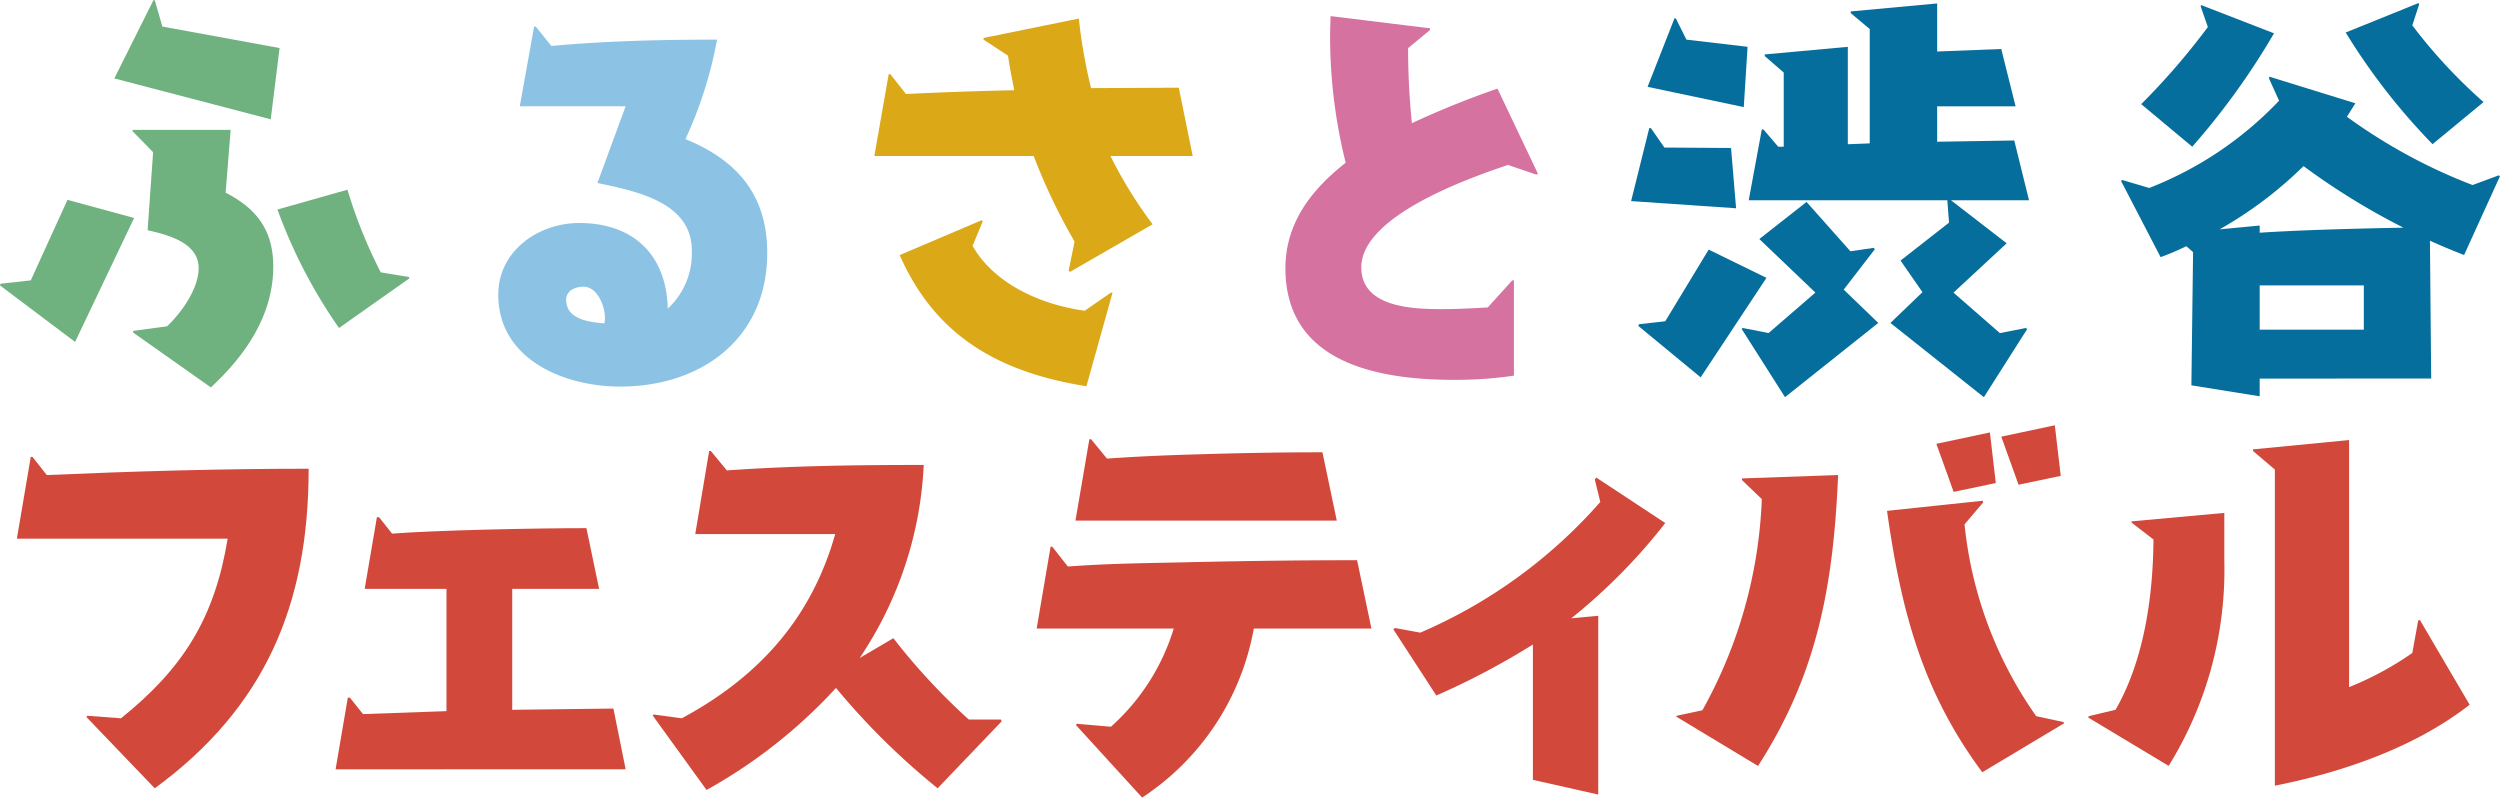
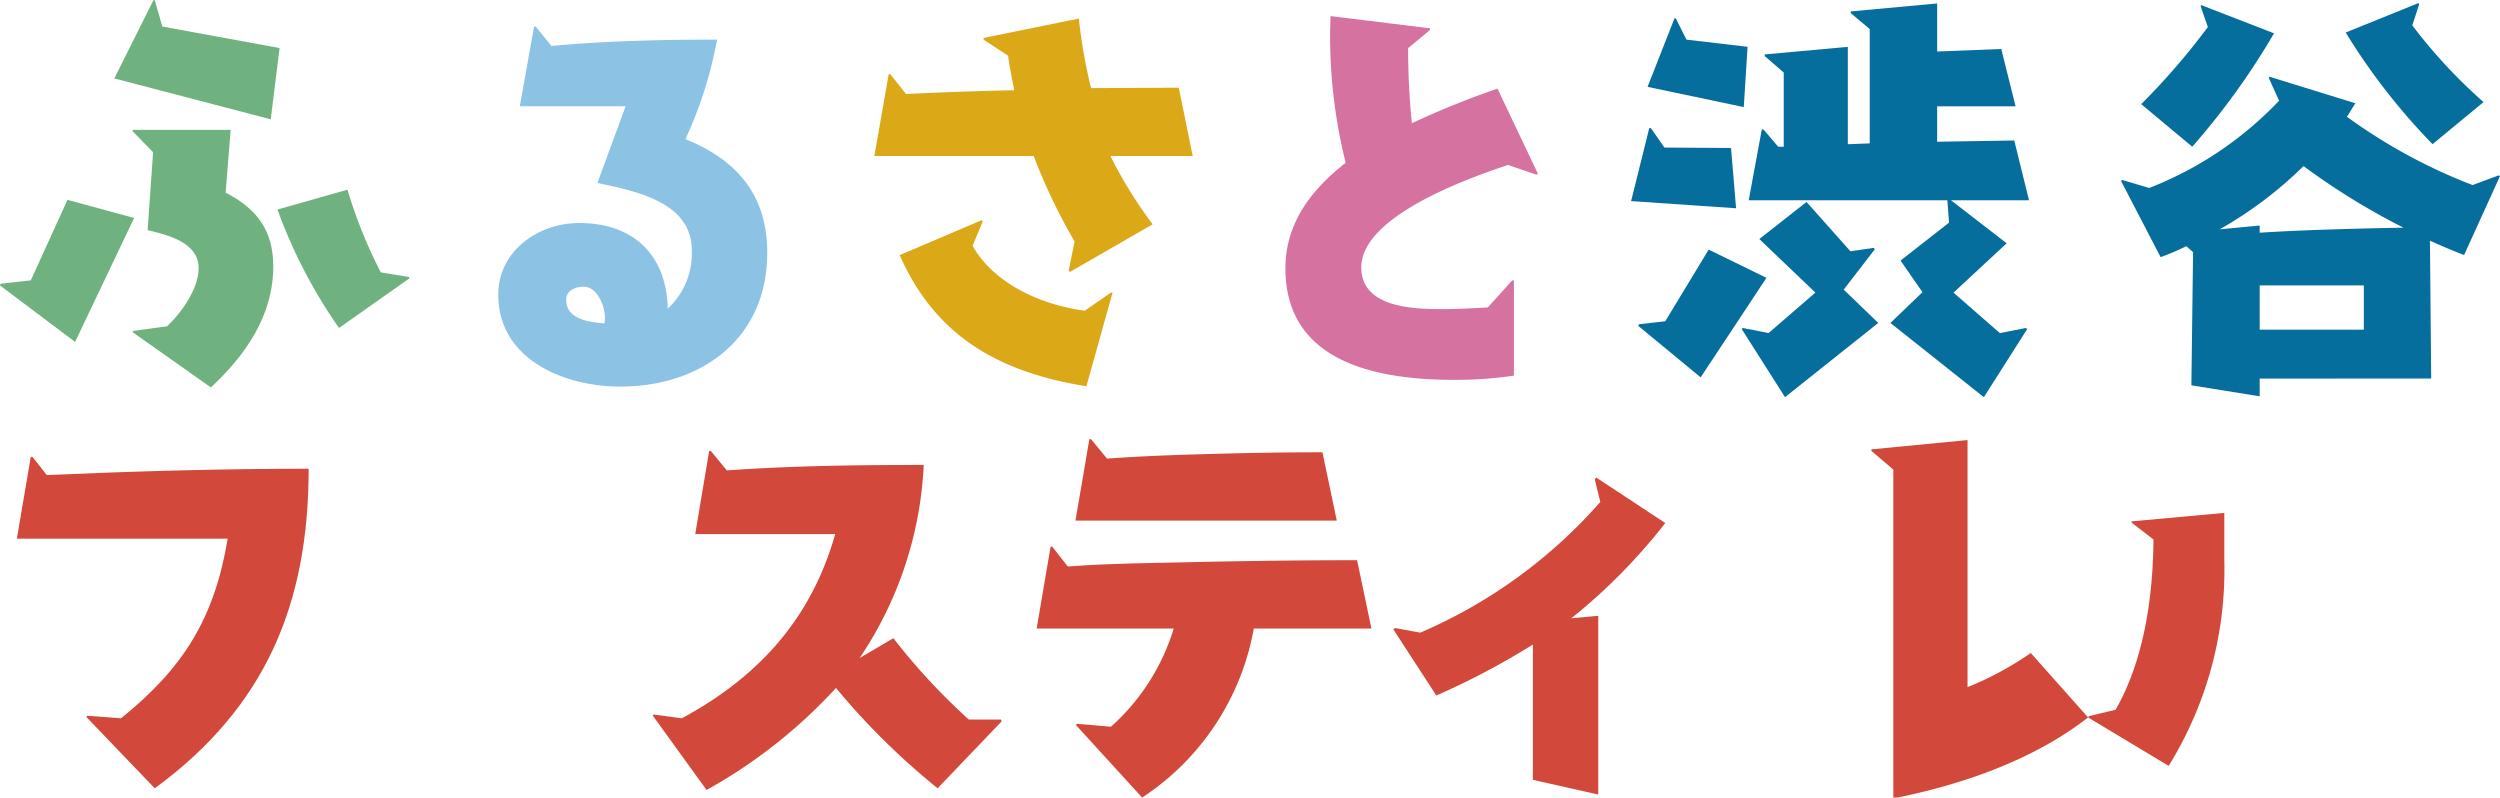
<svg xmlns="http://www.w3.org/2000/svg" width="188.075" height="60" viewBox="0 0 188.075 60">
  <g transform="translate(0 0)">
    <path d="M231.922,756.9l.032-.126,2.283-.254L237,750.46l5.012,1.364-4.441,9.325Zm8.6-15.573,2.95-5.9.095.031.571,1.967,8.817,1.617-.666,5.361Zm1.427,19.125-.031-.127,2.569-.349c1.078-1.015,2.378-2.823,2.378-4.377,0-1.934-2.347-2.506-3.837-2.855l.412-5.867-1.522-1.555-.032-.127h7.39l-.381,4.726c2.348,1.2,3.584,2.854,3.584,5.55,0,3.68-2.093,6.692-4.694,9.1Zm15.478-.349a38.324,38.324,0,0,1-4.631-8.913l5.265-1.491a36.387,36.387,0,0,0,2.506,6.217l2.125.349.031.1Z" transform="translate(-231.922 -735.427)" fill="#70b180" />
    <path d="M316.887,745.44h-7.961L310,739.445h.127l1.174,1.459c4.123-.381,8.31-.476,12.465-.476a31.194,31.194,0,0,1-2.378,7.485c3.9,1.586,6.153,4.218,6.153,8.563,0,6.439-4.947,10.054-11.069,10.054-4.187,0-9.166-2.03-9.166-6.914,0-3.3,3.013-5.392,6.09-5.392,4.06,0,6.565,2.379,6.661,6.439a5.636,5.636,0,0,0,1.808-4.377c0-3.679-4.314-4.472-7.1-5.075Zm-1.554,15.922c0-.888-.571-2.347-1.618-2.347-.6,0-1.3.285-1.3.983,0,1.491,1.744,1.681,2.887,1.777C315.3,761.615,315.333,761.488,315.333,761.361Z" transform="translate(-269.821 -737.447)" fill="#8cc3e5" />
    <path d="M378.917,757.294l-.1-.095.445-2.188a44.327,44.327,0,0,1-3.076-6.439H364.2l1.078-6.153h.127l1.173,1.491c2.569-.127,5.265-.222,8.151-.285-.19-.888-.349-1.776-.475-2.6l-1.839-1.205v-.127l7.168-1.459a39.35,39.35,0,0,0,.919,5.233l6.6-.032,1.046,5.138h-6.185a32.691,32.691,0,0,0,3.172,5.138Zm1.237,8.6c-7.2-1.142-11.545-4.219-14.051-9.864l6.185-2.633.064.095-.762,1.839c1.4,2.506,4.567,4.346,8.437,4.885l1.967-1.364h.127Z" transform="translate(-298.422 -736.838)" fill="#dba817" />
    <path d="M443.449,757.737h.127v7.168a30.019,30.019,0,0,1-4.472.317c-5.709,0-12.718-1.237-12.718-8.4,0-3.394,1.966-5.932,4.535-7.93a39.28,39.28,0,0,1-1.174-9.61c0-.476.032-.952.032-1.427l7.485.92v.127l-1.649,1.364a56.2,56.2,0,0,0,.285,5.646,66.584,66.584,0,0,1,6.439-2.6l3.045,6.407-.127.063-2.125-.729c-2.823.951-11.038,3.807-11.038,7.707,0,3.045,3.933,3.14,6.121,3.14,1.142,0,2.284-.064,3.394-.127Z" transform="translate(-329.684 -736.645)" fill="#d572a0" />
    <path d="M478.684,750.812l1.364-5.487h.127l1.015,1.459,5.012.032.38,4.536Zm.539,9.388.064-.126,1.966-.222,3.267-5.391,4.345,2.125-4.948,7.486Zm.7-17.983,2.03-5.17.1.032.793,1.586,4.6.539-.285,4.536Zm10.34,23.344-3.267-5.138.095-.064,1.935.38,3.521-3.045-4.218-4.028,3.552-2.791,3.3,3.71,1.744-.253.1.094-2.347,3.045,2.6,2.506Zm7.929-5.582,2.411-2.315-1.65-2.378,3.648-2.854-.127-1.681H487.532l.984-5.328h.127l1.11,1.3h.413v-5.582l-1.428-1.237v-.127l6.249-.571v7.327l1.649-.064v-8.6l-1.427-1.2v-.127l6.5-.6v3.616l4.822-.19,1.078,4.314h-5.9v2.664l5.8-.095,1.11,4.5h-5.868l4.187,3.235-4,3.711,3.489,3.045,1.935-.38.127.064-3.267,5.138Z" transform="translate(-355.976 -735.683)" fill="#066e9c" />
    <path d="M563.23,764.132v1.333l-5.138-.825.127-10.023-.507-.444a20.764,20.764,0,0,1-1.935.824l-2.981-5.741.094-.064,2.03.6a26.948,26.948,0,0,0,9.769-6.565l-.761-1.681.031-.127,6.47,2-.635,1.015a40.941,40.941,0,0,0,9.452,5.138l1.966-.729.095.063-2.7,5.931c-.888-.349-1.744-.7-2.569-1.079l.095,10.371Zm-8.912-20.647a52.6,52.6,0,0,0,5.012-5.8l-.539-1.554.031-.1,5.487,2.125a54.36,54.36,0,0,1-6.153,8.532Zm8.912,9.673c3.426-.222,7.613-.317,10.816-.38a52.443,52.443,0,0,1-7.517-4.631,30.272,30.272,0,0,1-6.311,4.757l3.012-.285Zm7.835,3.964H563.23v3.331h7.835Zm5.17-10.625a47.671,47.671,0,0,1-6.534-8.4l5.487-2.22.031.127-.507,1.555a39.133,39.133,0,0,0,5.36,5.772Z" transform="translate(-393.234 -735.651)" fill="#066e9c" />
    <path d="M239.707,824.119l.063-.095,2.538.19c4.694-3.775,7.041-7.549,8.024-13.511H234.474l1.046-6.153h.127l1.078,1.364c6.565-.285,13.131-.475,19.7-.475,0,10.212-3.267,17.952-11.577,24.042Z" transform="translate(-233.205 -770.177)" fill="#d2483b" />
-     <path d="M282.691,832.638l.92-5.392h.158l.984,1.237,6.28-.222v-9.2h-6.153l.919-5.392h.159l.983,1.237c3.267-.254,10.815-.412,14.621-.412l.952,4.567h-6.534v9.1l7.612-.095.919,4.568Z" transform="translate(-257.445 -774.762)" fill="#d2483b" />
    <path d="M352.093,829.031a53.76,53.76,0,0,1-7.645-7.549,38.7,38.7,0,0,1-9.737,7.676l-4.06-5.614.1-.063,2.094.285c5.772-3.108,9.737-7.485,11.545-13.86h-10.53l1.046-6.248h.127l1.205,1.459c4.916-.349,9.864-.412,14.811-.412a28.337,28.337,0,0,1-4.821,14.526l2.537-1.491a47.292,47.292,0,0,0,5.677,6.121h2.411l.064.127Z" transform="translate(-281.556 -769.728)" fill="#d2483b" />
    <path d="M405.09,816.112a19.247,19.247,0,0,1-8.4,12.718l-4.98-5.455.063-.095,2.569.222a16.223,16.223,0,0,0,4.726-7.39H388.756l1.047-6.153h.126l1.174,1.491c2.886-.222,5.835-.254,8.722-.317,4.345-.1,8.69-.159,13.036-.159l1.078,5.138Zm-13.416-8.119,1.046-6.121h.127l1.2,1.459c2.22-.159,4.441-.254,6.692-.317,3.172-.1,6.343-.159,9.515-.159l1.078,5.138Z" transform="translate(-310.767 -768.83)" fill="#d2483b" />
    <path d="M453.211,830.416V820.235a56.68,56.68,0,0,1-7.263,3.837l-3.235-4.979.127-.1,1.9.349a37.914,37.914,0,0,0,13.543-9.832l-.412-1.681.1-.159,5.2,3.425a43.228,43.228,0,0,1-7.073,7.169l2.03-.19v13.448Z" transform="translate(-337.892 -771.748)" fill="#d2483b" />
-     <path d="M485.508,821.682l.032-.063,1.935-.412a35.3,35.3,0,0,0,4.472-15.89l-1.49-1.427v-.127l7.231-.254c-.349,8.183-1.522,14.907-6.026,21.885Zm23.027,4.187c-4.536-6.09-6.121-12.243-7.168-19.665l7.2-.761.031.127-1.4,1.649a30.348,30.348,0,0,0,5.392,14.431l2.062.444.031.095Zm-2.157-21.092-1.3-3.616,4.028-.856.444,3.806Zm4.884-.539-1.3-3.616,4.028-.856.445,3.806Z" transform="translate(-359.406 -767.772)" fill="#d2483b" />
-     <path d="M547.821,822.868l.064-.1,2-.476c2.157-3.742,2.823-8.563,2.854-12.813l-1.649-1.269v-.095l6.978-.635v3.552a28.024,28.024,0,0,1-4.187,15.478Zm24.834-7.3.127-.032,3.742,6.375c-4.155,3.235-9.546,5.075-14.653,6.09V804.218l-1.649-1.4V802.7l7.232-.7v18.587a23.85,23.85,0,0,0,4.757-2.569Z" transform="translate(-390.733 -768.894)" fill="#d2483b" />
+     <path d="M547.821,822.868l.064-.1,2-.476c2.157-3.742,2.823-8.563,2.854-12.813l-1.649-1.269v-.095l6.978-.635v3.552a28.024,28.024,0,0,1-4.187,15.478Zc-4.155,3.235-9.546,5.075-14.653,6.09V804.218l-1.649-1.4V802.7l7.232-.7v18.587a23.85,23.85,0,0,0,4.757-2.569Z" transform="translate(-390.733 -768.894)" fill="#d2483b" />
  </g>
</svg>